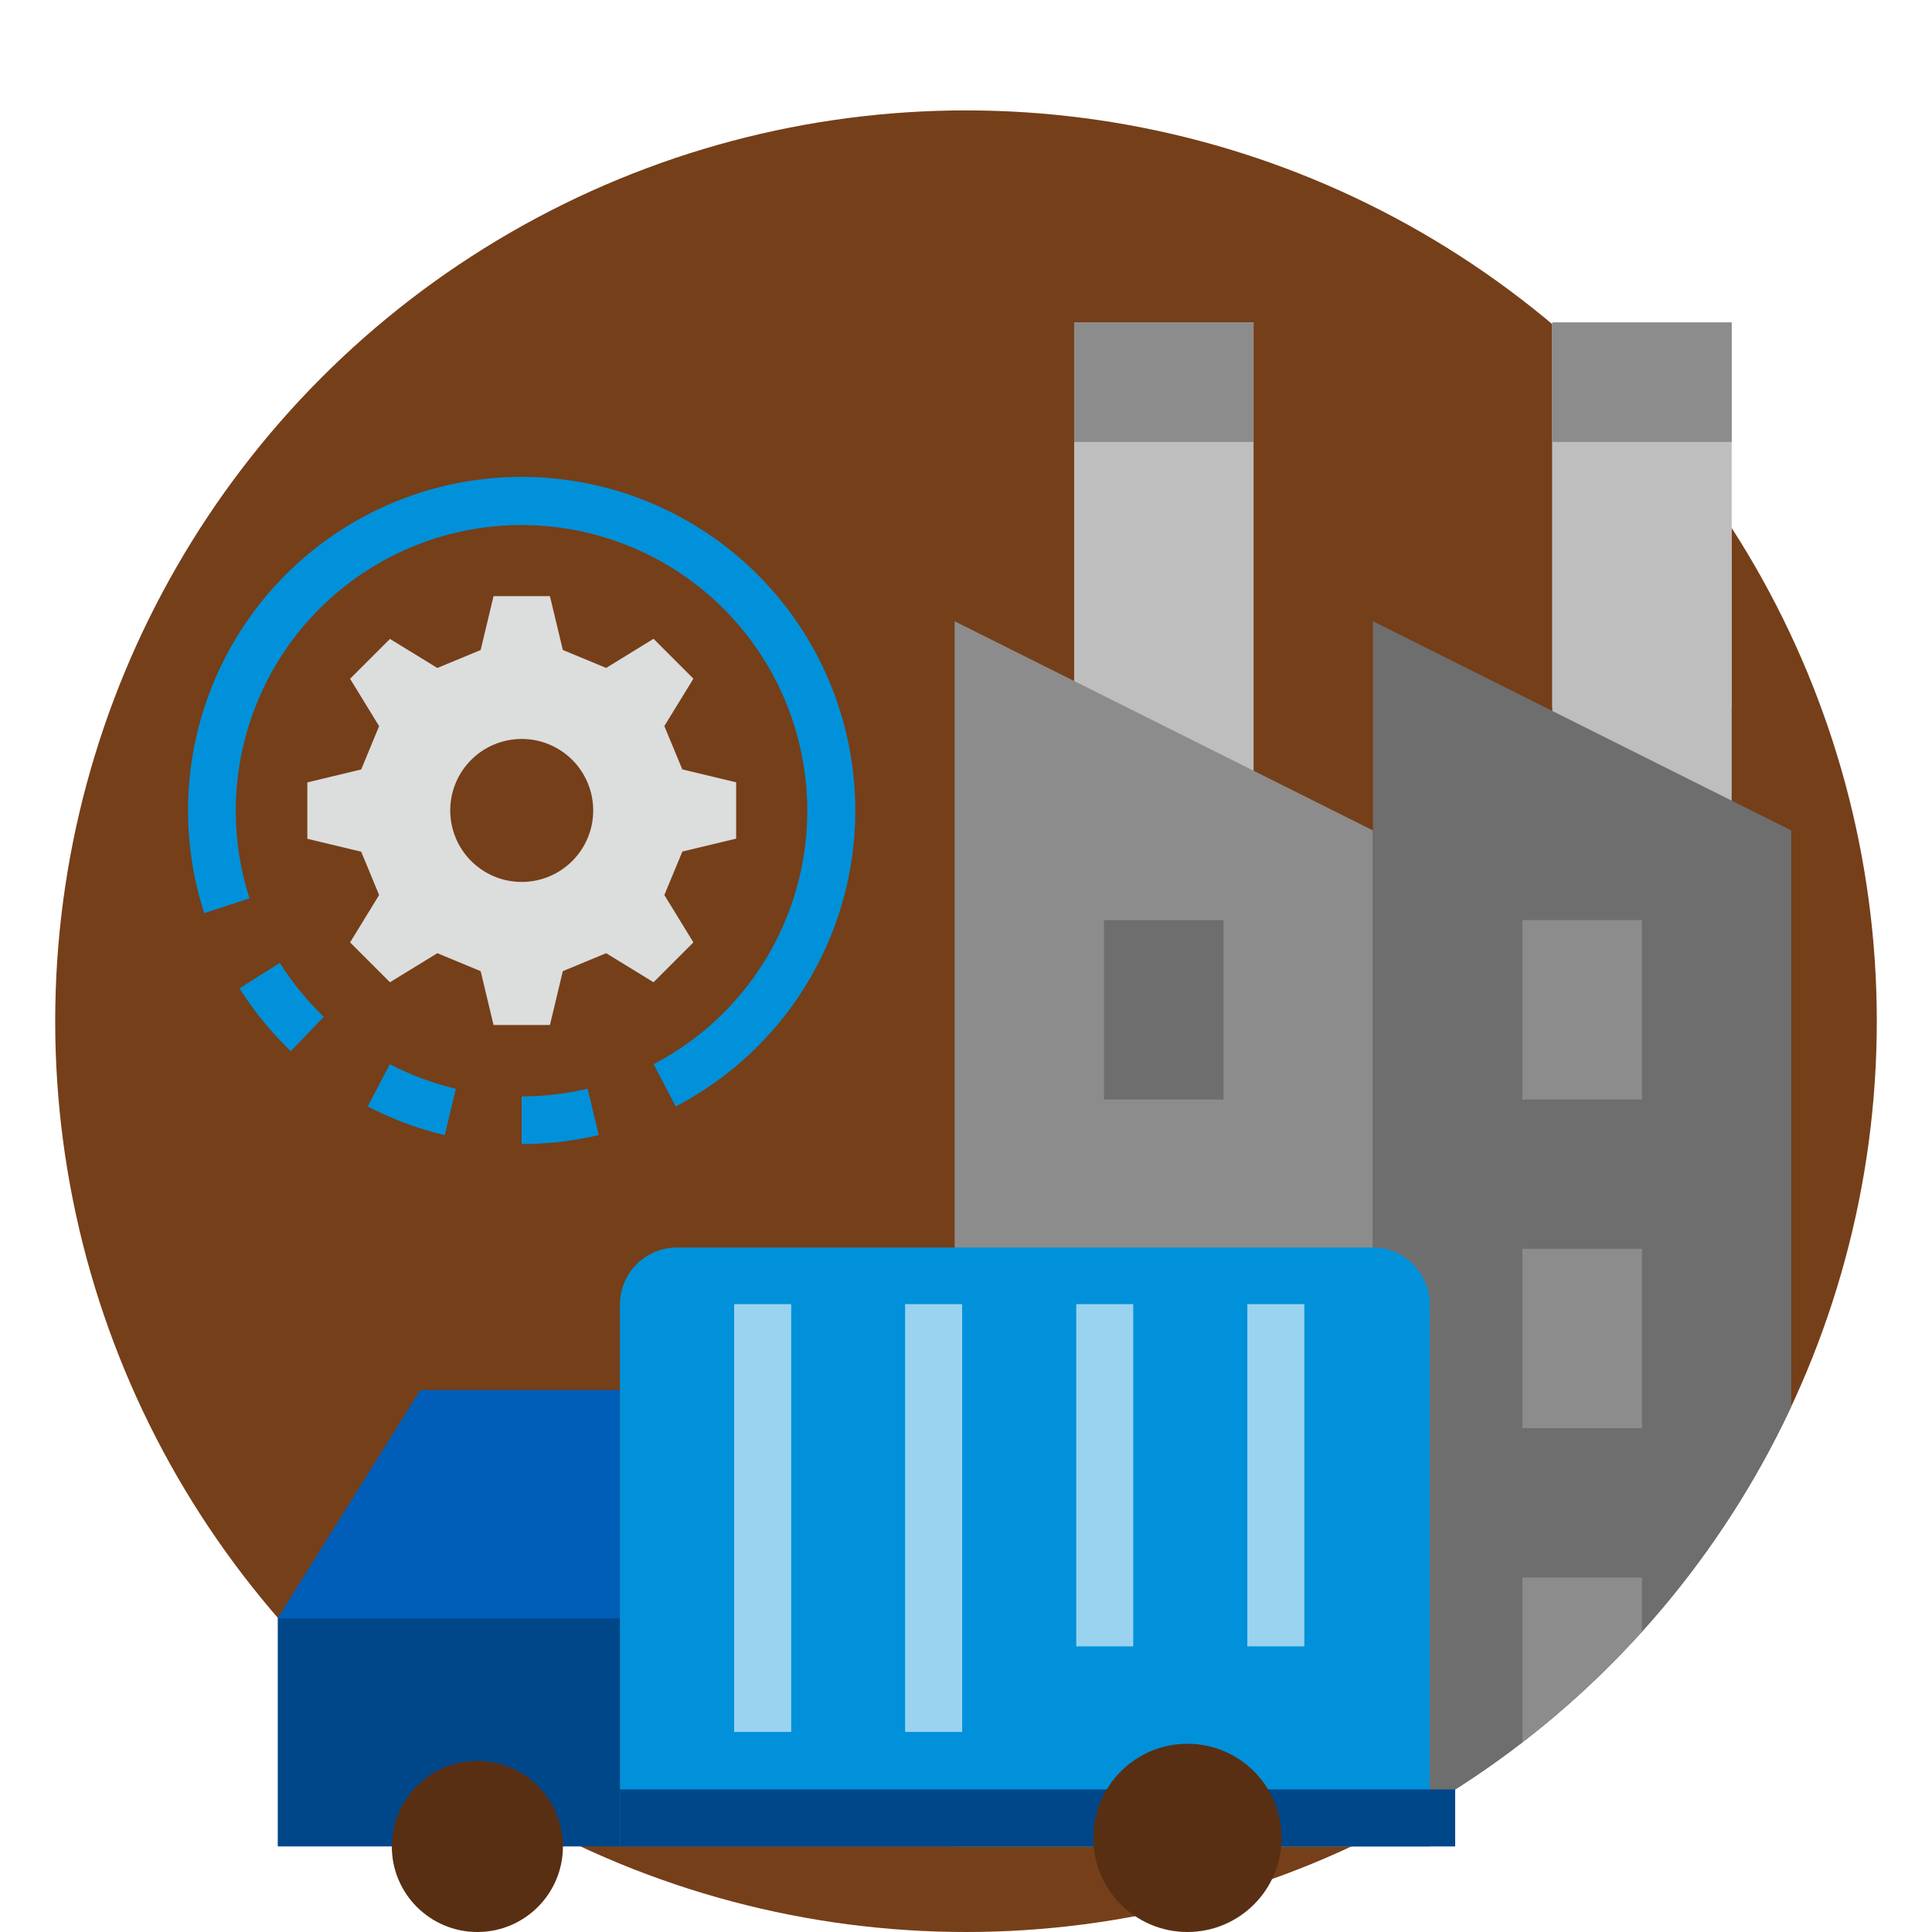
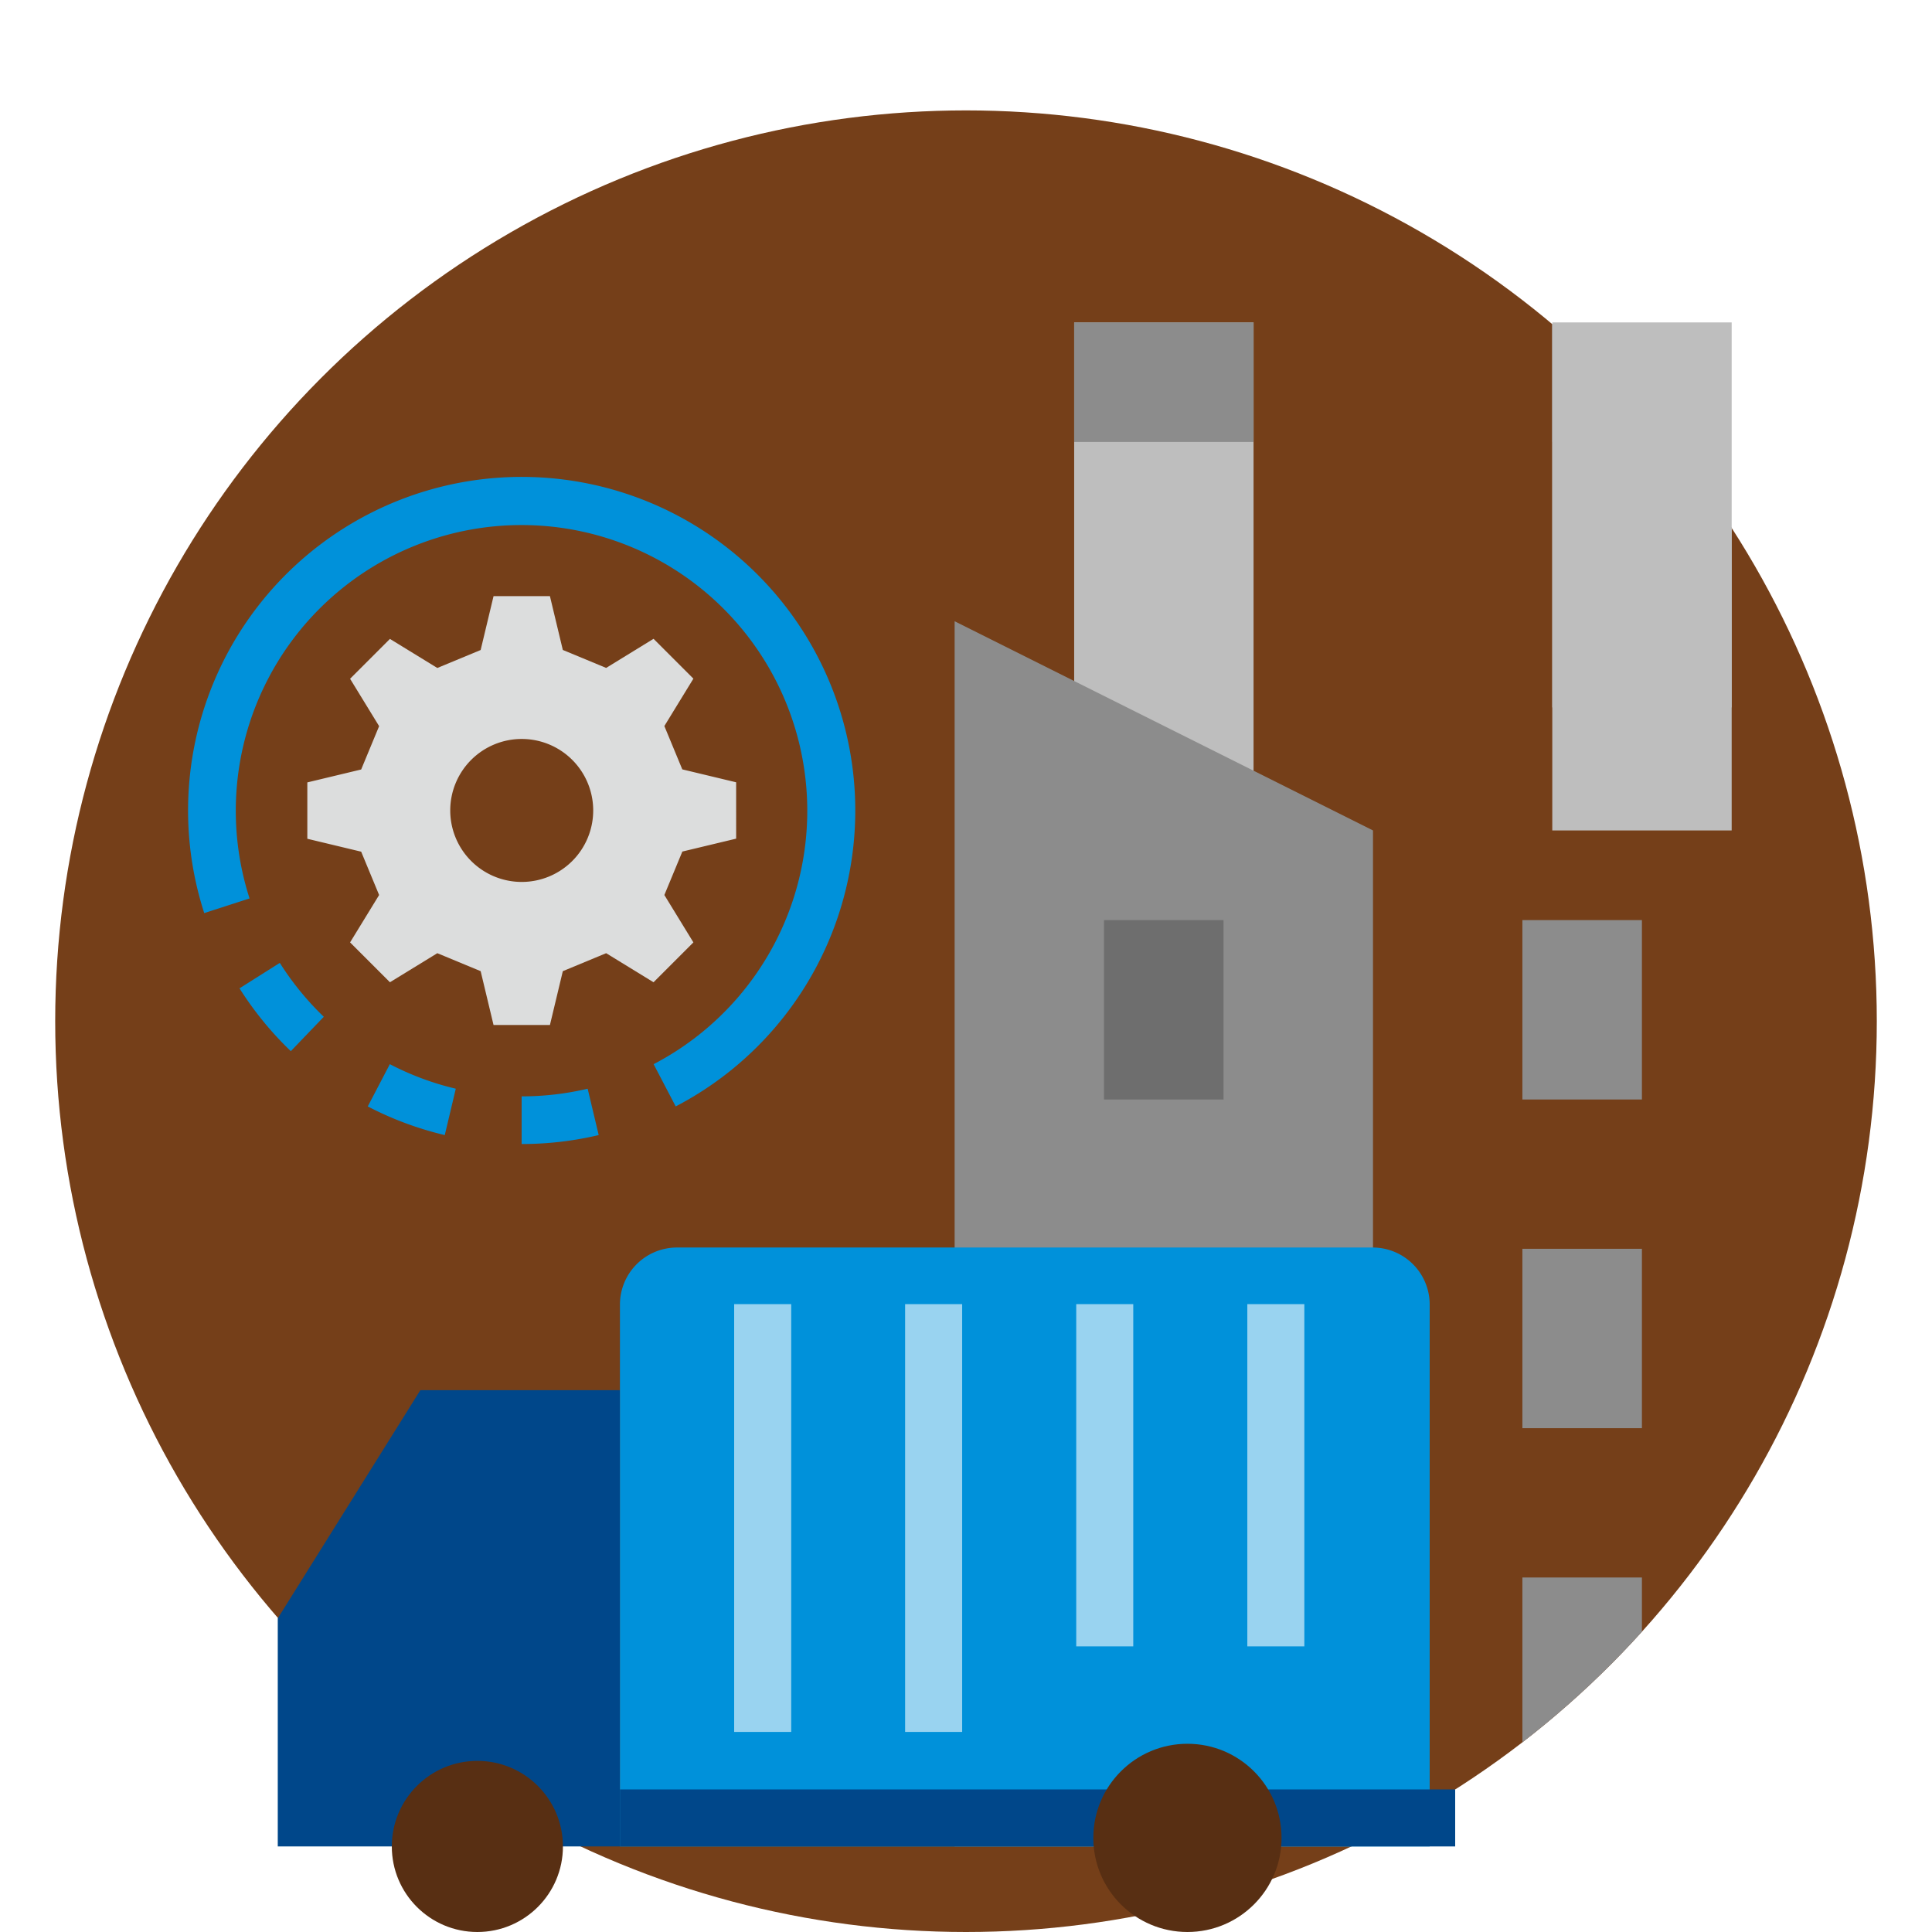
<svg xmlns="http://www.w3.org/2000/svg" width="70" height="70" viewBox="0 0 70 70">
  <defs>
    <clipPath id="clip-path">
      <circle cx="35" cy="37" r="33" fill="none" />
    </clipPath>
  </defs>
  <g id="_7" data-name="7">
    <circle cx="35" cy="37" r="33" fill="#753f19" />
    <g clip-path="url(#clip-path)">
      <g id="FLAT">
        <path d="M38.919,11.682h6.5V30.088h-6.5Z" fill="#bebebe" />
        <path d="M38.919,11.682h6.5v4.33h-6.5Z" fill="#8c8c8c" />
        <path d="M56.242,11.682h6.5V30.088h-6.5Z" fill="#bebebe" />
        <path d="M34.588,22.509V66.9H49.746V30.088Z" fill="#8c8c8c" />
-         <path d="M49.746,22.509V66.9H64.9V30.088Z" fill="#6e6e6e" />
        <path d="M56.242,11.682h6.5v4.33h-6.5Z" fill="#8c8c8c" />
        <path d="M55.159,33.336H59.49v6.5H55.159Z" fill="#8c8c8c" />
        <path d="M40,33.336h4.331v6.5H40Z" fill="#6e6e6e" />
        <path d="M55.159,45.246H59.49v6.5H55.159Z" fill="#8c8c8c" />
        <path d="M55.159,57.156H59.49v6.5H55.159Z" fill="#8c8c8c" />
        <path d="M24.721,30.854l1.951-.468V28.344l-1.951-.468-.65-1.57,1.052-1.717-1.444-1.444L21.962,24.2l-1.57-.651L19.925,21.6H17.882l-.467,1.951-1.57.651-1.717-1.053-1.444,1.444,1.052,1.717-.65,1.57-1.951.468v2.042l1.951.468.65,1.57-1.052,1.717,1.444,1.444,1.717-1.053,1.57.651.467,1.951h2.043l.467-1.951,1.57-.651,1.717,1.053,1.444-1.444-1.052-1.717.65-1.57Zm-5.818,1.1a2.59,2.59,0,1,1,2.59-2.59,2.59,2.59,0,0,1-2.59,2.59Z" fill="#dcdddd" />
        <path d="M18.9,41.45V39.723a10.361,10.361,0,0,0,2.392-.277l.4,1.68A12.126,12.126,0,0,1,18.9,41.45Z" fill="#0091da" />
        <path d="M24.482,40.088l-.8-1.531a10.353,10.353,0,1,0-14.64-6.005L7.4,33.083a12.087,12.087,0,1,1,17.081,7.005Z" fill="#0091da" />
        <path d="M10.537,38.085a12.1,12.1,0,0,1-1.859-2.276l1.46-.922a10.424,10.424,0,0,0,1.594,1.953Z" fill="#0091da" />
        <path d="M16.115,41.126a12.047,12.047,0,0,1-2.79-1.038l.8-1.531a10.3,10.3,0,0,0,2.389.889Z" fill="#0091da" />
      </g>
    </g>
    <path d="M15.23,50.369l-5.166,8.266V66.9h12.4V50.369Z" fill="#00478a" />
-     <path d="M22.462,58.635h-12.4l5.166-8.266h7.232Z" fill="#005eb8" />
    <path d="M49.736,45.2H24.529a2.066,2.066,0,0,0-2.067,2.066V66.9H51.8V47.269A2.066,2.066,0,0,0,49.736,45.2Z" fill="#0091da" />
    <path d="M22.462,64.834H52.724V66.9H22.462Z" fill="#00478a" />
    <path d="M26.6,47.251h2.067v15.5H26.6Z" fill="#99d3f0" />
    <path d="M32.794,47.251h2.067v15.5H32.794Z" fill="#99d3f0" />
    <path d="M38.994,47.251H41.06v12.4H38.994Z" fill="#99d3f0" />
    <path d="M45.193,47.251h2.066v12.4H45.193Z" fill="#99d3f0" />
    <circle cx="17.296" cy="66.9" r="3.1" fill="#582f13" />
    <circle cx="43.023" cy="66.59" r="3.41" fill="#582f13" />
    <path d="M56.242,11.682h6.5V25.631h-6.5Z" fill="#bebebe" />
-     <path d="M56.242,11.682h6.5v4.33h-6.5Z" fill="#8c8c8c" />
  </g>
</svg>